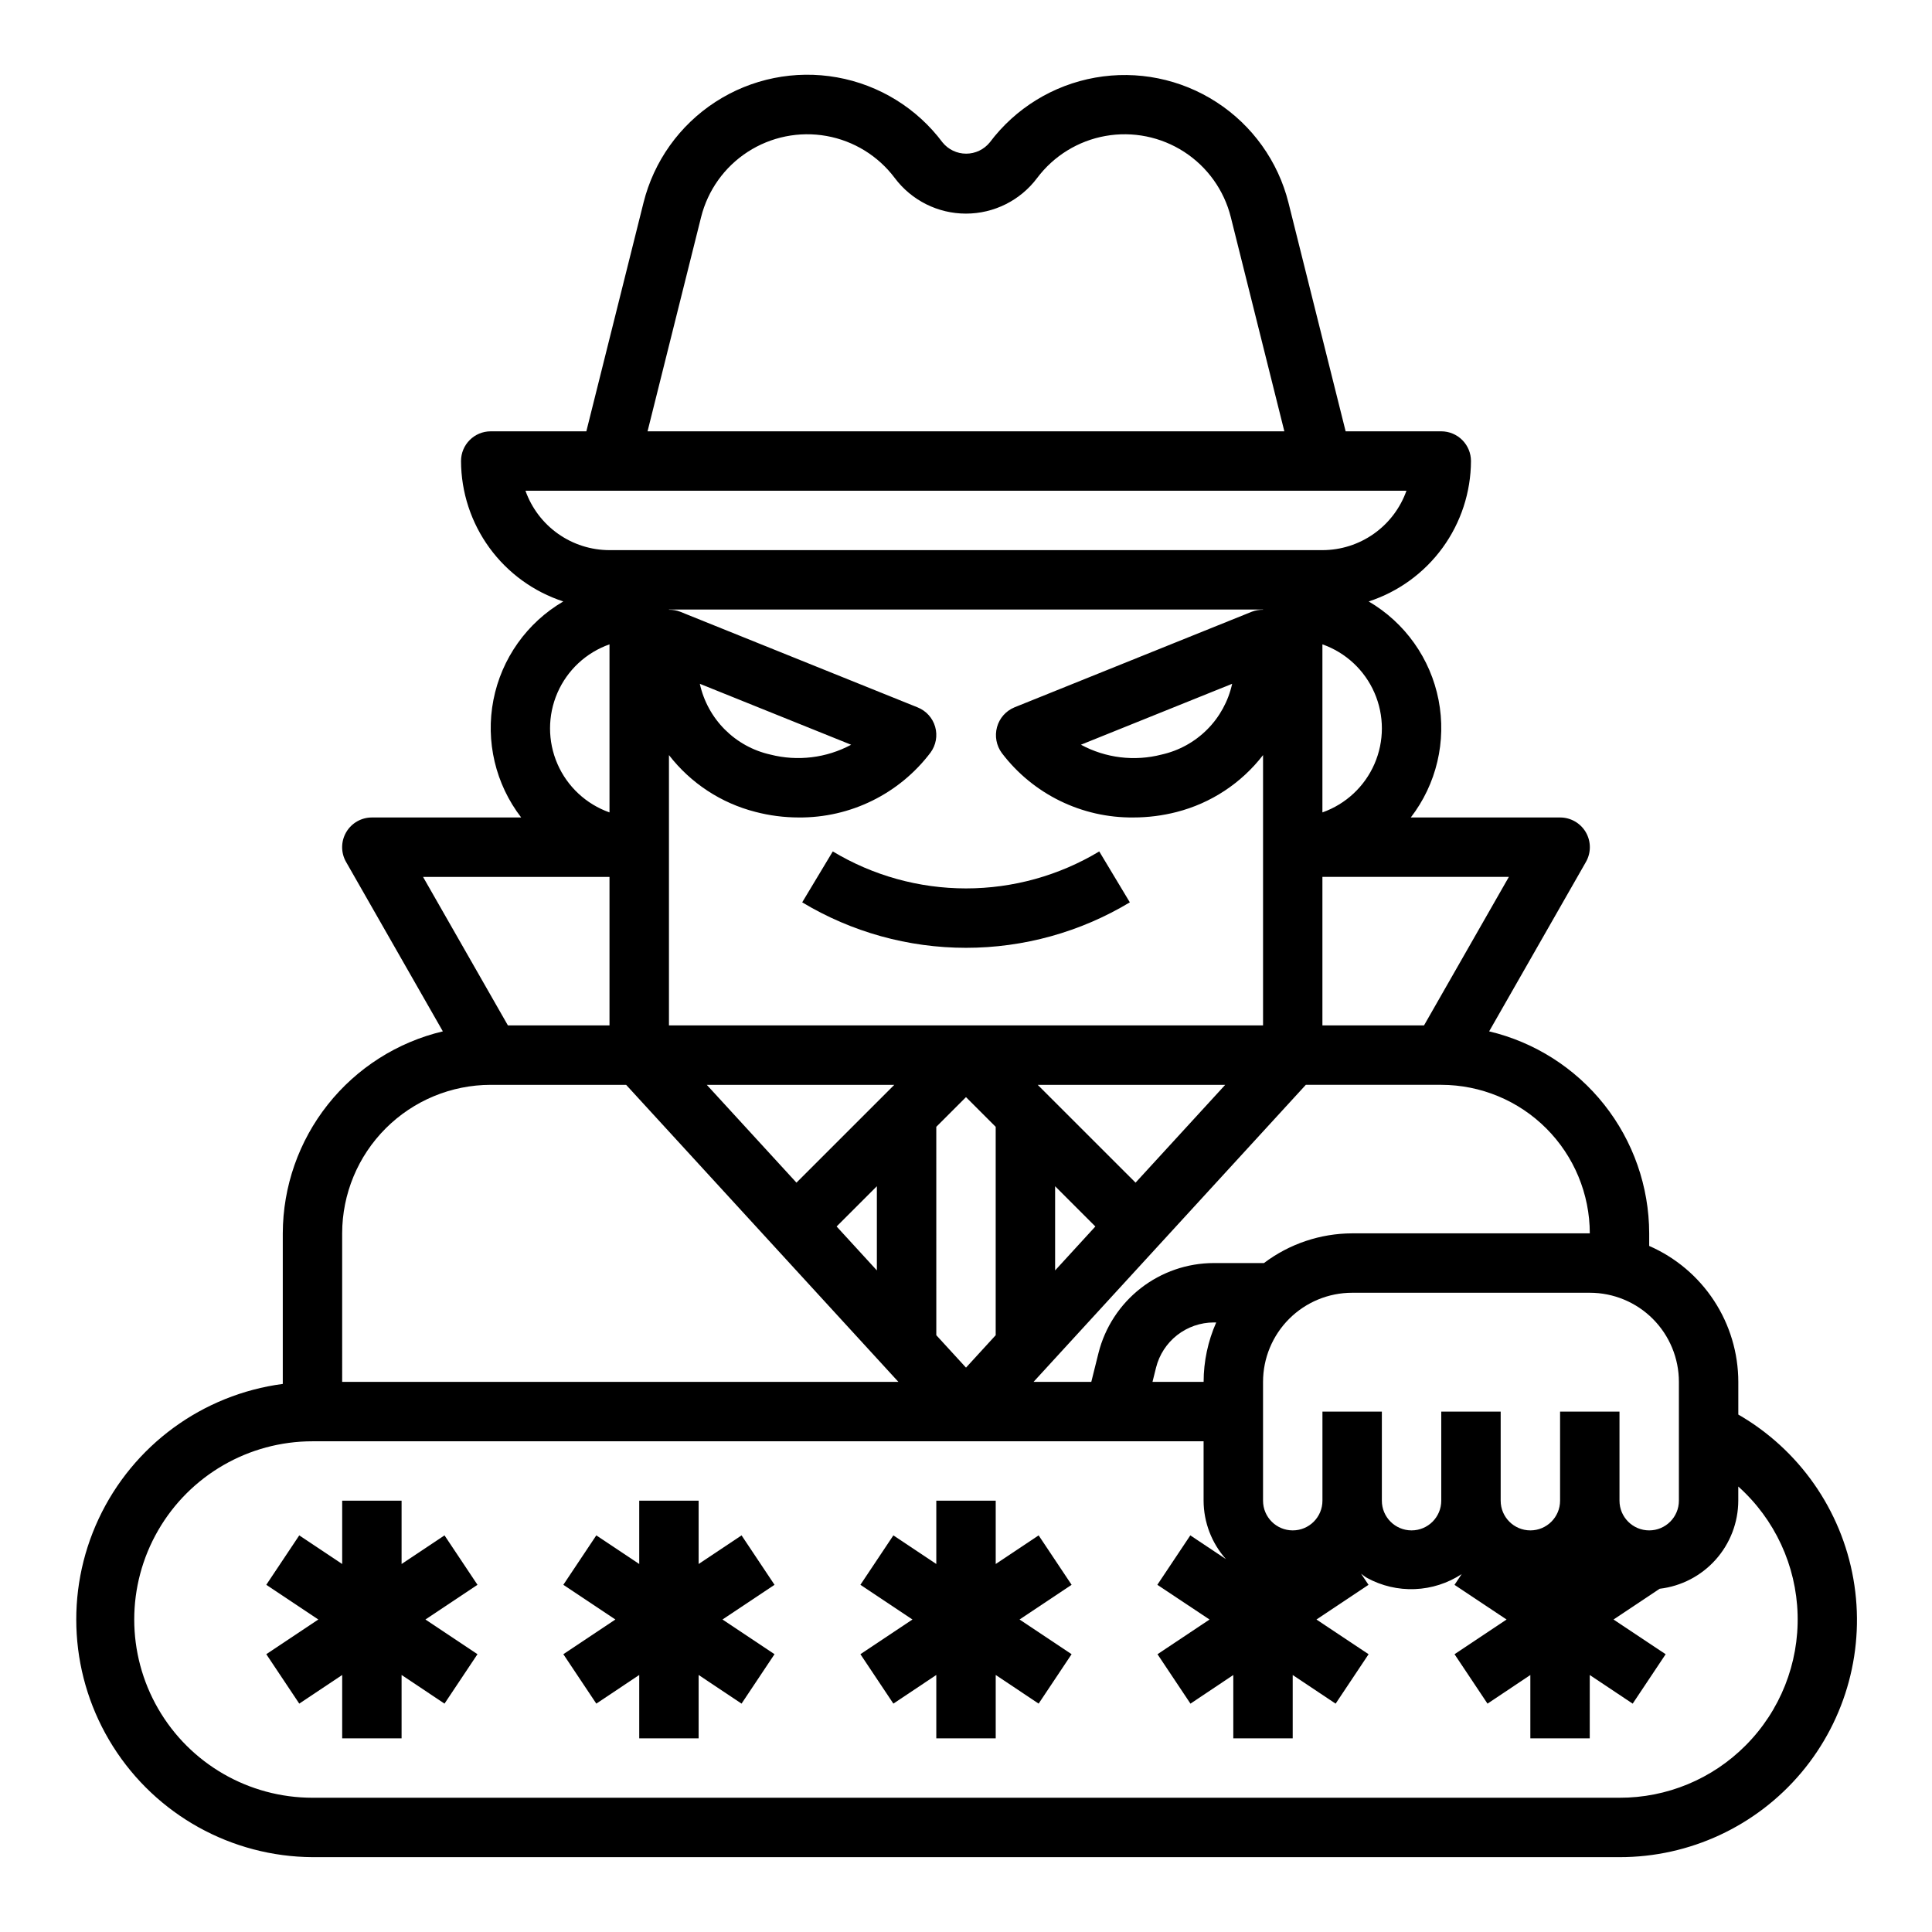
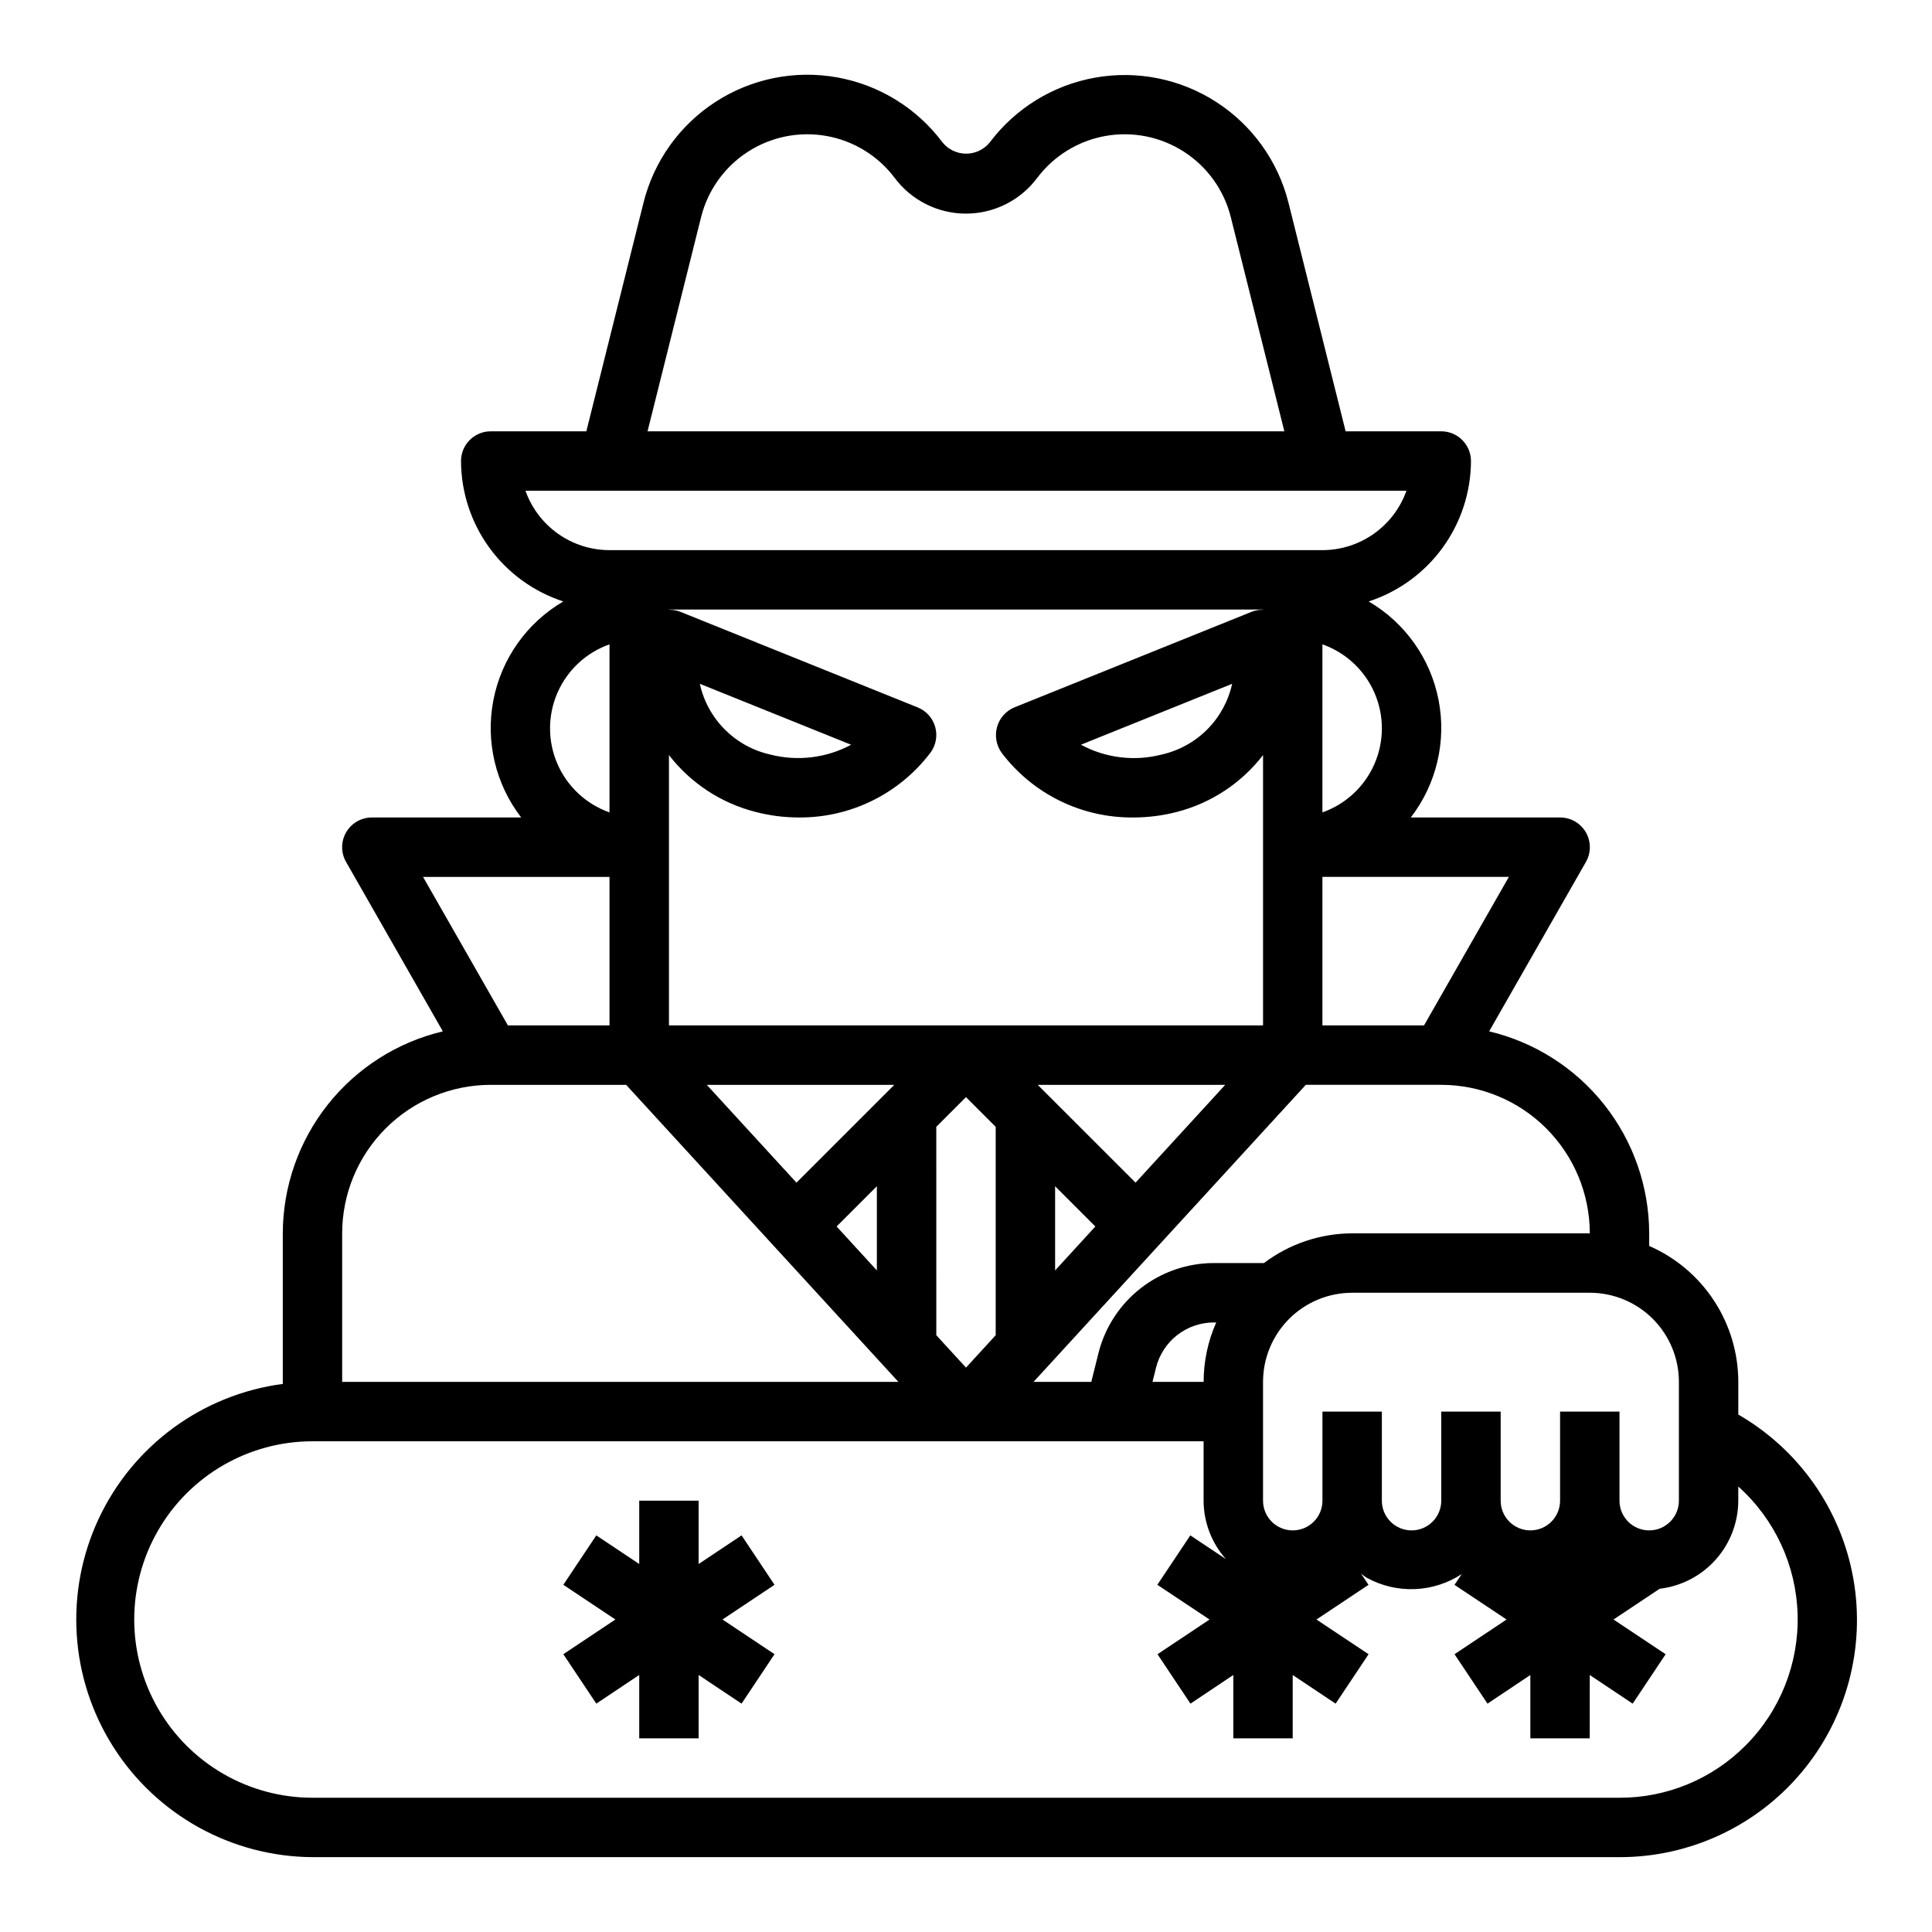
<svg xmlns="http://www.w3.org/2000/svg" fill="#000000" width="800px" height="800px" version="1.1" viewBox="144 144 512 512">
  <g>
    <path d="m604.67 518.87v-8.66c-0.012-7.648-2.25-15.133-6.445-21.527-4.191-6.398-10.16-11.434-17.172-14.496v-3.336c-0.031-12.391-4.231-24.41-11.926-34.121-7.695-9.711-18.434-16.547-30.488-19.41l25.633-44.871c1.406-2.438 1.406-5.441-0.004-7.879-1.41-2.434-4.016-3.934-6.832-3.93h-39.562c6.812-8.84 9.496-20.188 7.359-31.145-2.133-10.957-8.879-20.469-18.516-26.105 7.859-2.562 14.707-7.539 19.574-14.219 4.867-6.684 7.5-14.73 7.531-22.992 0-2.09-0.832-4.09-2.309-5.566s-3.477-2.309-5.566-2.309h-25.34l-15.145-60.566c-2.754-10.984-9.574-20.516-19.082-26.672-9.508-6.156-20.996-8.477-32.145-6.496-11.152 1.98-21.137 8.117-27.941 17.172-1.531 1.887-3.832 2.981-6.258 2.981-2.43 0-4.731-1.094-6.258-2.981-6.797-9.086-16.793-15.25-27.965-17.242-11.168-1.996-22.68 0.328-32.199 6.5-9.523 6.168-16.344 15.727-19.086 26.738l-15.145 60.566h-25.34c-4.348 0-7.871 3.527-7.871 7.875 0.027 8.262 2.66 16.309 7.527 22.992 4.867 6.68 11.715 11.656 19.574 14.219-9.637 5.637-16.379 15.148-18.516 26.105-2.133 10.957 0.547 22.305 7.359 31.145h-39.562c-2.816-0.004-5.418 1.496-6.828 3.93-1.41 2.438-1.414 5.441-0.004 7.879l25.633 44.871h-0.004c-12.055 2.863-22.793 9.699-30.488 19.41-7.695 9.711-11.895 21.73-11.926 34.121v39.902c-21.289 2.812-39.676 16.277-48.785 35.723-9.109 19.445-7.68 42.191 3.789 60.344 11.469 18.156 31.395 29.215 52.867 29.344h346.37c18.59 0.023 36.238-8.184 48.199-22.414 11.961-14.234 17.008-33.031 13.781-51.34-3.223-18.309-14.391-34.25-30.492-43.539zm-15.746-8.66v31.488c0 4.348-3.523 7.871-7.871 7.871-4.348 0-7.871-3.523-7.871-7.871v-23.617h-15.746v23.617c0 4.348-3.523 7.871-7.871 7.871s-7.871-3.523-7.871-7.871v-23.617h-15.746v23.617c0 4.348-3.523 7.871-7.871 7.871s-7.871-3.523-7.871-7.871v-23.617h-15.746v23.617c0 4.348-3.523 7.871-7.871 7.871s-7.871-3.523-7.871-7.871v-31.488c0-6.262 2.488-12.27 6.918-16.699 4.43-4.43 10.434-6.918 16.699-6.918h62.977c6.262 0 12.27 2.488 16.699 6.918 4.426 4.43 6.914 10.438 6.914 16.699zm-125.95 0h-13.551l0.945-3.793c0.855-3.41 2.824-6.434 5.59-8.598 2.769-2.164 6.176-3.344 9.691-3.356h0.66c-2.195 4.961-3.332 10.324-3.336 15.746zm102.34-39.359h-62.977c-8.438 0.023-16.641 2.785-23.375 7.871h-13.309c-7.019 0.012-13.832 2.363-19.363 6.68-5.531 4.32-9.469 10.359-11.18 17.164l-1.906 7.644h-15.305l54.316-59.254 17.84-19.465h35.895c10.438 0.012 20.441 4.16 27.82 11.539 7.379 7.379 11.527 17.383 11.543 27.82zm-234.01-39.359h49.695l-25.93 25.922zm113.63 25.922-25.934-25.922h49.695zm-52.809-14.793 7.871-7.871 7.871 7.871v55.223l-7.867 8.59-7.871-8.59zm31.488 15.742 10.668 10.668-10.668 11.645zm55.105-152.77v0.004c-1.004-0.023-2.004 0.148-2.945 0.504l-62.977 25.371c-2.246 0.941-3.938 2.867-4.578 5.219-0.648 2.371-0.176 4.906 1.281 6.879 8.27 10.887 21.203 17.215 34.875 17.066 3.856 0 7.695-0.484 11.43-1.445 9.105-2.328 17.172-7.641 22.914-15.086v71.637h-157.44v-71.637c5.75 7.434 13.816 12.734 22.926 15.055 3.723 0.973 7.555 1.469 11.406 1.477 13.727 0.133 26.707-6.246 34.988-17.199 1.441-1.961 1.898-4.477 1.23-6.816-0.664-2.34-2.375-4.238-4.629-5.148l-62.977-25.371c-0.941-0.359-1.941-0.531-2.945-0.504v-0.062h157.44zm-8.188 19.621c-1.004 4.578-3.297 8.777-6.606 12.098-3.309 3.32-7.5 5.629-12.074 6.652-7.207 1.863-14.848 0.93-21.395-2.606zm-141.07 0 40.102 16.152c-6.562 3.519-14.207 4.445-21.422 2.598-4.574-1.023-8.762-3.332-12.07-6.652-3.309-3.32-5.602-7.519-6.609-12.098zm46.918 133.15v22.309l-10.668-11.645zm145-42.621h-26.926v-39.359h49.414zm-26.926-56.449v-44.539c6.184 2.18 11.18 6.832 13.797 12.844 2.617 6.012 2.617 12.84 0 18.848-2.617 6.012-7.613 10.664-13.797 12.848zm-164.66-157.74c1.781-7.129 6.199-13.316 12.367-17.312 6.168-3.992 13.621-5.5 20.855-4.211 7.234 1.289 13.711 5.277 18.117 11.156 4.453 5.934 11.438 9.422 18.855 9.422 7.414 0 14.398-3.488 18.852-9.422 4.406-5.879 10.883-9.867 18.117-11.156 7.234-1.289 14.688 0.219 20.855 4.211 6.168 3.996 10.59 10.184 12.367 17.312l14.188 56.75h-168.76zm-46.539 72.496h233.47c-1.637 4.602-4.652 8.582-8.641 11.402-3.988 2.82-8.75 4.336-13.633 4.34h-188.93c-4.883-0.004-9.645-1.52-13.633-4.34-3.988-2.82-7.004-6.801-8.637-11.402zm22.27 40.707v44.539c-6.184-2.184-11.18-6.836-13.797-12.848-2.613-6.008-2.613-12.836 0-18.848 2.617-6.012 7.613-10.664 13.797-12.844zm0 61.629v39.359h-26.922l-22.492-39.359zm-70.848 94.465c0.012-10.438 4.16-20.441 11.539-27.82 7.379-7.379 17.383-11.527 27.82-11.539h35.895l17.848 19.469 54.309 59.25h-147.41zm371.9 135.74c-8.84 8.883-20.867 13.863-33.402 13.828h-346.37c-16.871 0-32.465-9-40.902-23.613-8.438-14.617-8.438-32.621 0-47.234 8.438-14.613 24.031-23.617 40.902-23.617h236.16v15.746c0.02 5.711 2.125 11.219 5.926 15.484l-9.445-6.297-8.738 13.098 13.832 9.203-13.793 9.195 8.738 13.098 11.352-7.59v16.785h15.742v-16.785l11.375 7.59 8.738-13.098-13.816-9.195 13.793-9.195-1.969-2.953c0.52 0.363 0.977 0.789 1.574 1.117v0.004c3.883 2.117 8.266 3.144 12.68 2.965 4.418-0.176 8.703-1.551 12.402-3.973l-1.898 2.844 13.801 9.191-13.793 9.195 8.738 13.098 11.352-7.59v16.785h15.742l0.004-16.785 11.375 7.59 8.738-13.098-13.816-9.195 12.234-8.156h-0.004c5.727-0.668 11.008-3.414 14.844-7.715 3.84-4.297 5.969-9.855 5.988-15.617v-3.762c9.676 8.664 15.363 20.93 15.723 33.914 0.363 12.984-4.633 25.547-13.809 34.738z" />
-     <path d="m419.25 550.89-11.375 7.586v-16.781h-15.746v16.781l-11.375-7.586-8.738 13.098 13.793 9.195-13.793 9.195 8.738 13.098 11.375-7.59v16.785h15.746v-16.785l11.375 7.59 8.738-13.098-13.793-9.195 13.793-9.195z" />
    <path d="m340.52 550.89-11.375 7.586v-16.781h-15.742v16.781l-11.375-7.586-8.738 13.098 13.793 9.195-13.793 9.195 8.738 13.098 11.375-7.59v16.785h15.742v-16.785l11.375 7.59 8.738-13.098-13.789-9.195 13.789-9.195z" />
-     <path d="m261.8 550.89-11.375 7.586v-16.781h-15.742v16.781l-11.375-7.586-8.738 13.098 13.789 9.195-13.789 9.195 8.738 13.098 11.375-7.59v16.785h15.742v-16.785l11.375 7.59 8.738-13.098-13.793-9.195 13.793-9.195z" />
-     <path d="m356.59 383.13c13.105 7.883 28.117 12.051 43.414 12.051s30.305-4.168 43.414-12.051l-8.109-13.492c-10.66 6.414-22.867 9.801-35.305 9.801-12.441 0-24.648-3.387-35.309-9.801z" />
  </g>
</svg>